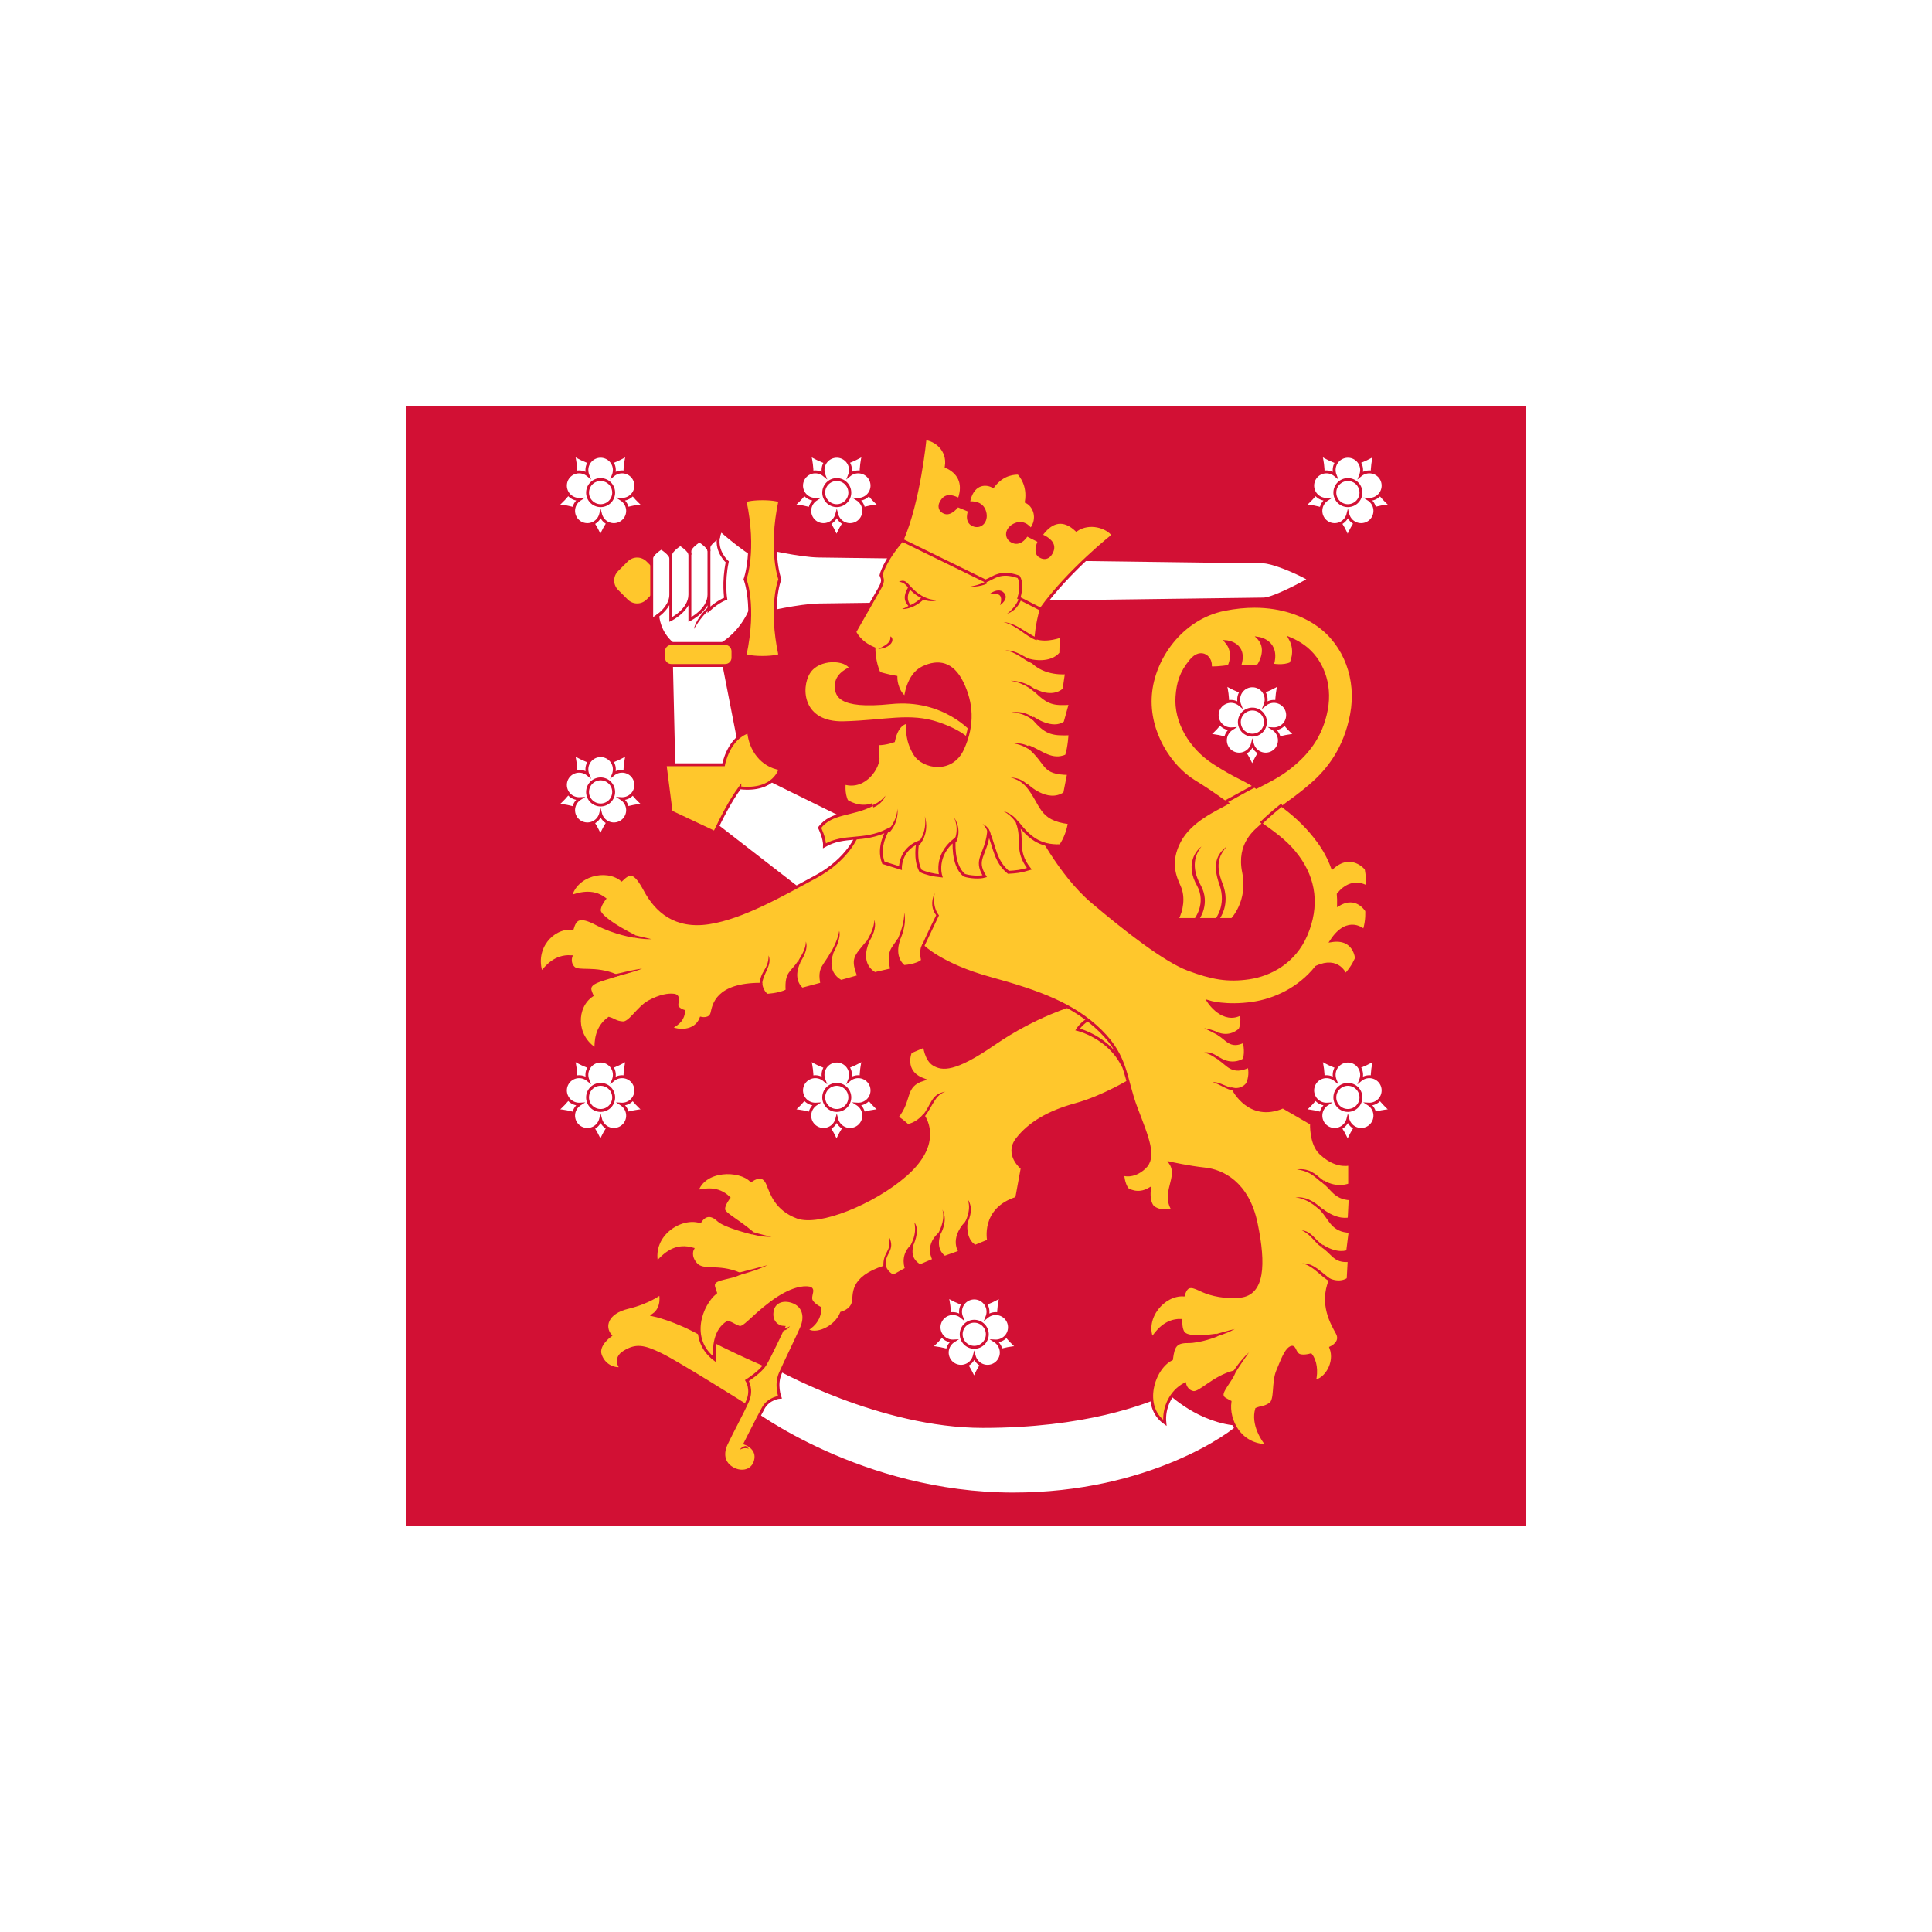
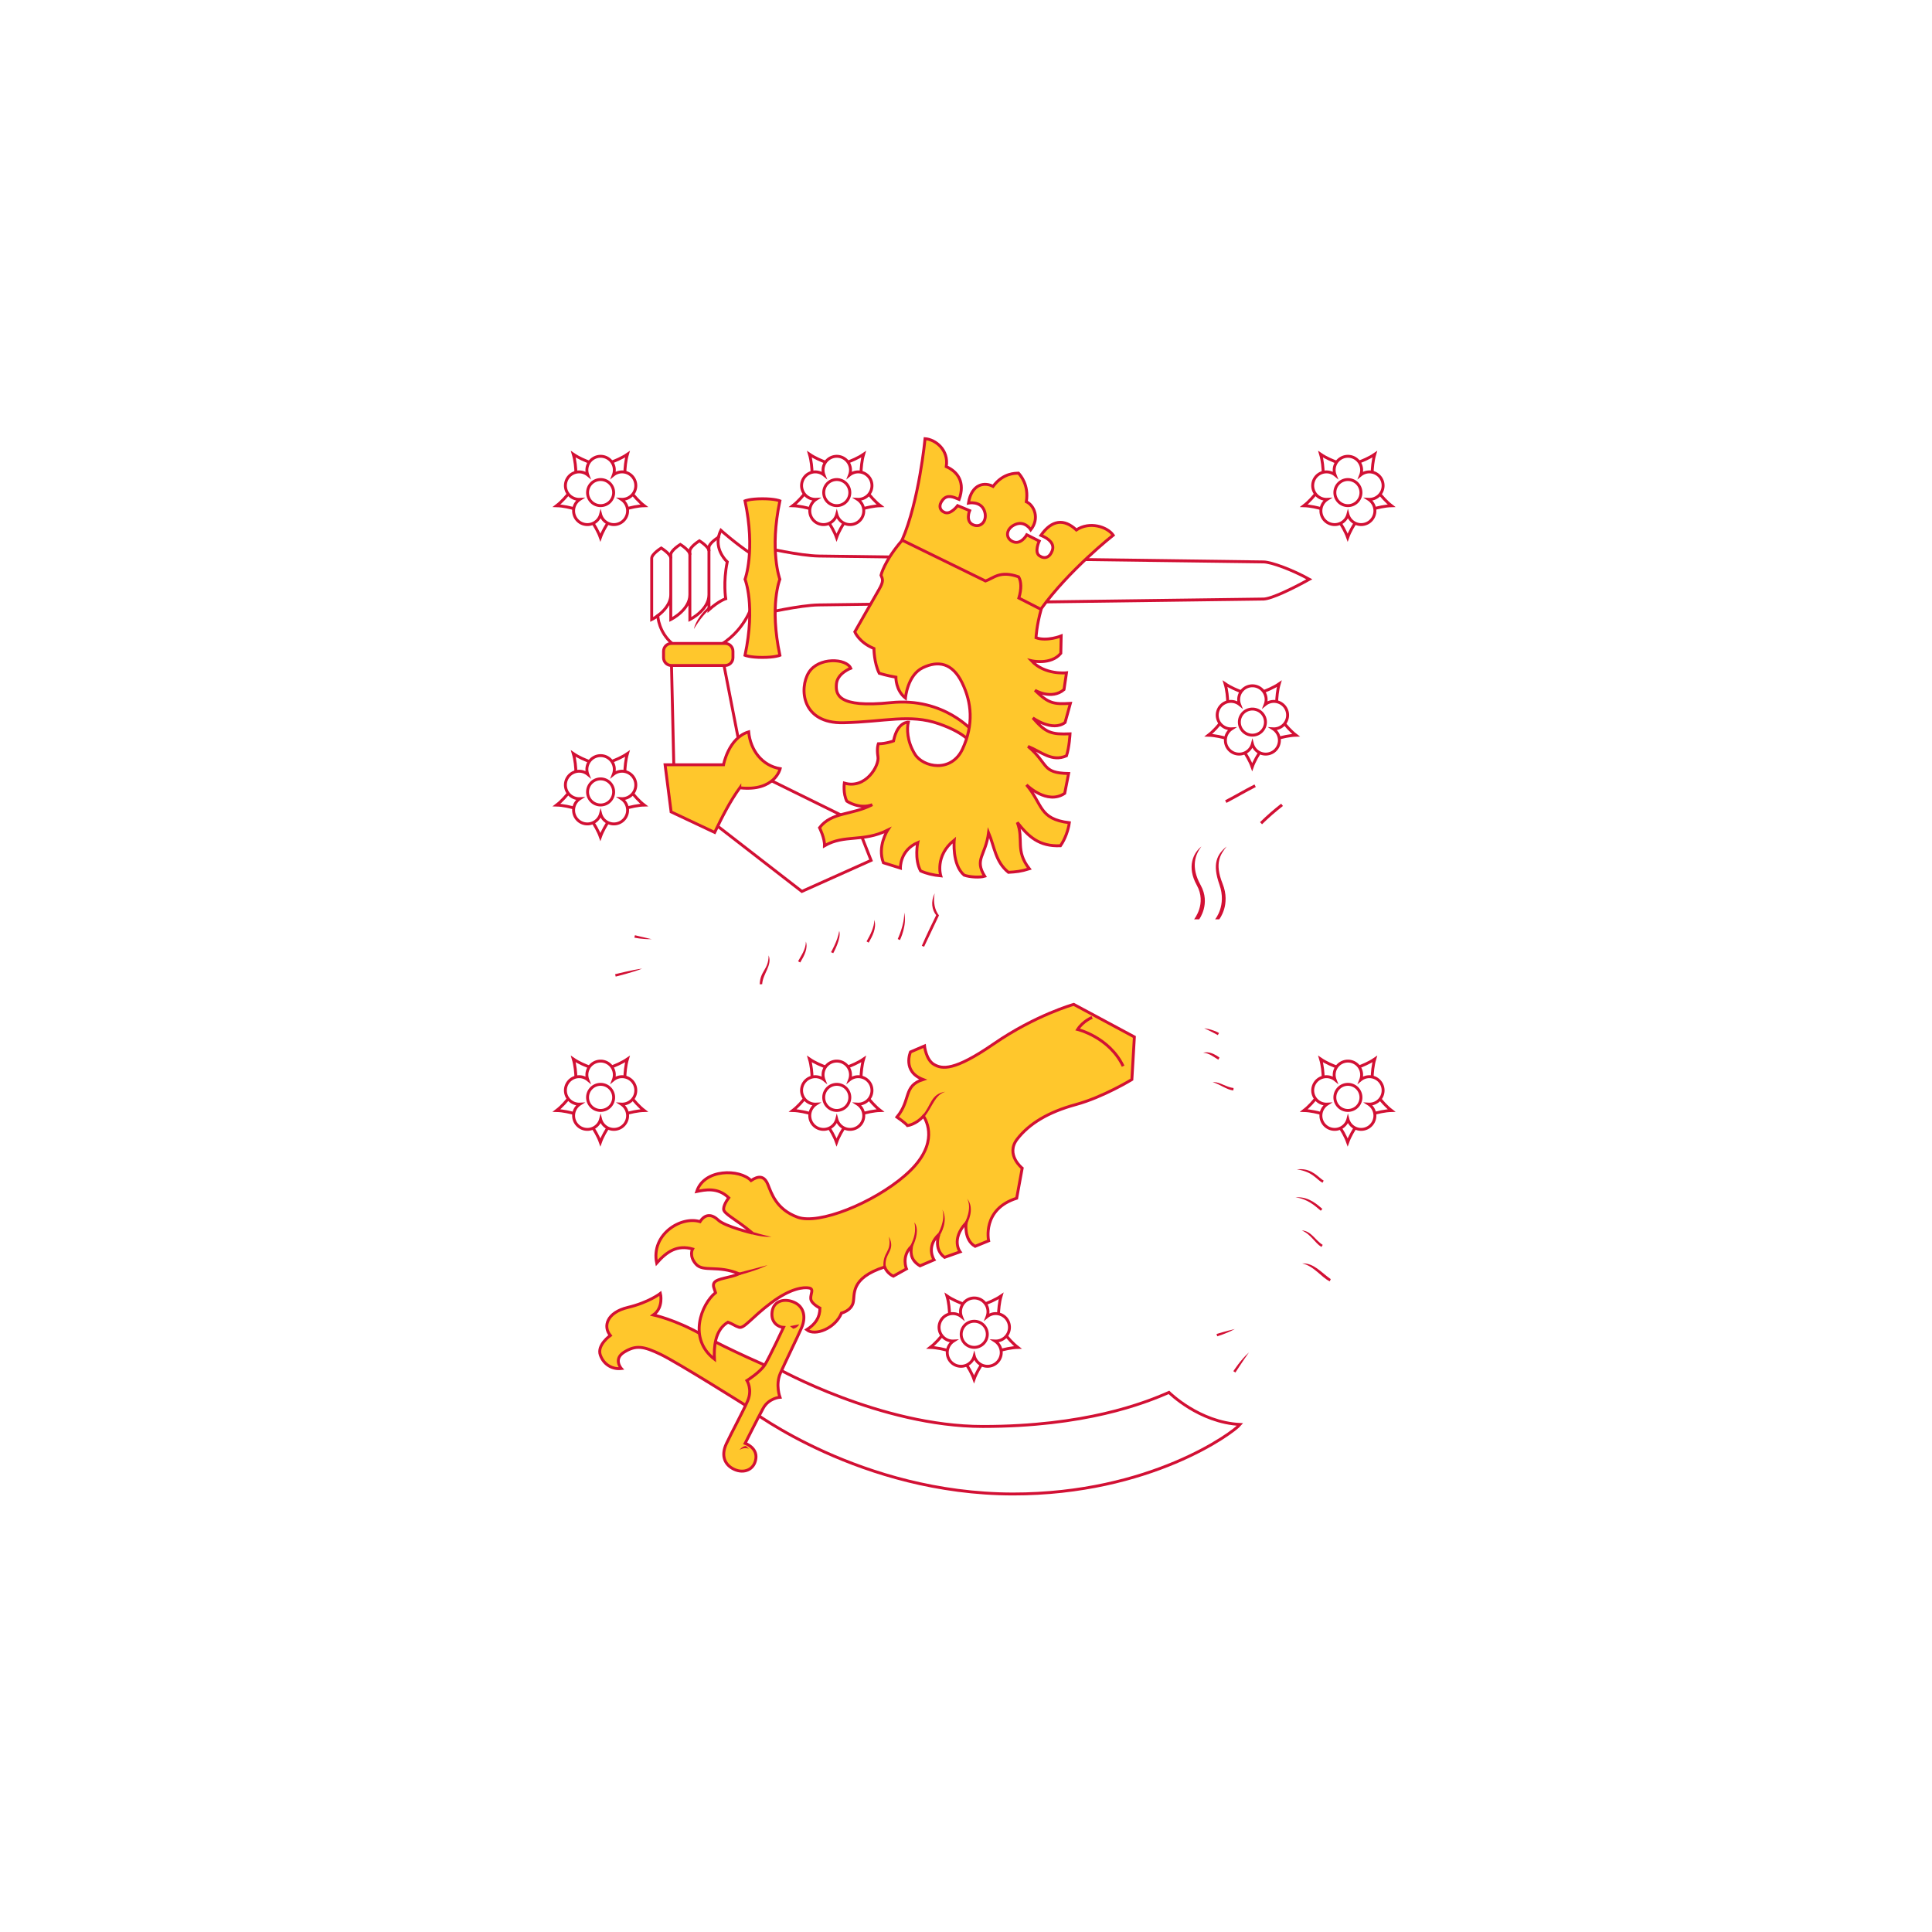
<svg xmlns="http://www.w3.org/2000/svg" xmlns:ns1="http://sodipodi.sourceforge.net/DTD/sodipodi-0.dtd" xmlns:ns2="http://www.inkscape.org/namespaces/inkscape" xmlns:xlink="http://www.w3.org/1999/xlink" height="500" width="500" version="1.1" id="svg120" ns1:docname="svg.svg" ns2:version="1.0.2 (e86c870879, 2021-01-15, custom)">
  <defs id="defs124" />
  <ns1:namedview pagecolor="#ffffff" bordercolor="#666666" borderopacity="1" objecttolerance="10" gridtolerance="10" guidetolerance="10" ns2:pageopacity="0" ns2:pageshadow="2" ns2:window-width="1920" ns2:window-height="1017" id="namedview122" showgrid="false" ns2:zoom="1.7" ns2:cx="261.765" ns2:cy="226.64944" ns2:window-x="-8" ns2:window-y="-4" ns2:window-maximized="1" ns2:current-layer="g118" />
  <path d="m0 0h500v500h-500z" fill="#fff" id="path2" />
  <g transform="matrix(1.017 0 0 1.017 -4.187 -4.187)" id="g118">
-     <path d="m107.5 107.5h285v285h-285z" fill="#d21034" id="path4" />
    <g transform="matrix(2.347,0,0,2.347,120.338,-48.063)" stroke-width="0.259" style="mix-blend-mode:normal;stroke-width:0.314;stroke-miterlimit:4;stroke-dasharray:none;stroke:#d21034;stroke-opacity:1" id="g1038">
      <g stroke="#c8102e" stroke-width="0.259" style="mix-blend-mode:normal;stroke-width:0.314;stroke-miterlimit:4;stroke-dasharray:none;stroke:#d21034;stroke-opacity:1" id="g976">
        <use transform="translate(25.606)" width="100%" height="100%" xlink:href="#g1300" id="use955" x="0" y="0" style="stroke-width:0.314;stroke-miterlimit:4;stroke-dasharray:none;stroke:#d21034;stroke-opacity:1" />
        <g id="g1300" transform="translate(-0.082)" style="stroke-width:0.314;stroke-miterlimit:4;stroke-dasharray:none;stroke:#d21034;stroke-opacity:1">
          <path d="m 12.722,71.481 c 1.187,0.816 2.937,1.235 2.937,1.235 0,0 1.749,-0.419 2.937,-1.235 -0.409,1.381 -0.267,3.175 -0.267,3.175 0,0 0.94,1.534 2.082,2.411 -1.44,0.038 -3.102,0.727 -3.102,0.727 0,0 -1.169,1.368 -1.65,2.725 -0.481,-1.358 -1.65,-2.725 -1.65,-2.725 0,0 -1.662,-0.689 -3.102,-0.727 1.143,-0.877 2.082,-2.411 2.082,-2.411 0,0 0.142,-1.793 -0.267,-3.175 z" fill="#ffffff" fill-rule="evenodd" stop-color="#c8102e" stroke="#c8102e" stroke-width="0.259" style="font-variation-settings:normal;stroke-width:0.314;stroke-miterlimit:4;stroke-dasharray:none;stroke:#d21034;stroke-opacity:1" id="path957" />
          <path transform="scale(0.265)" d="m 59.129,270.59 a 5.616,5.616 0 0 0 -5.562,5.617 5.616,5.616 0 0 0 0.381,2.031 5.616,5.616 0 0 0 -1.814,-0.99 5.616,5.616 0 0 0 -7.076,3.605 5.616,5.616 0 0 0 3.605,7.076 5.616,5.616 0 0 0 2.049,0.266 5.616,5.616 0 0 0 -1.502,1.418 5.616,5.616 0 0 0 1.242,7.846 5.616,5.616 0 0 0 7.846,-1.242 5.616,5.616 0 0 0 0.885,-1.869 5.616,5.616 0 0 0 0.887,1.869 5.616,5.616 0 0 0 7.844,1.242 5.616,5.616 0 0 0 1.242,-7.846 5.616,5.616 0 0 0 -1.502,-1.42 5.616,5.616 0 0 0 2.049,-0.264 5.616,5.616 0 0 0 3.607,-7.076 5.616,5.616 0 0 0 -7.078,-3.605 5.616,5.616 0 0 0 -1.812,0.988 5.616,5.616 0 0 0 0.381,-2.029 5.616,5.616 0 0 0 -5.617,-5.617 5.616,5.616 0 0 0 -0.053,0 z m 0.023,9.516 a 5.337,5.337 0 0 1 0.029,0 5.337,5.337 0 0 1 5.338,5.338 5.337,5.337 0 0 1 -5.338,5.336 5.337,5.337 0 0 1 -5.336,-5.336 5.337,5.337 0 0 1 5.307,-5.338 z" fill="#ffffff" fill-rule="evenodd" stop-color="#c8102e" stroke="#c8102e" stroke-width="0.979" style="font-variation-settings:normal;stroke-width:1.188;stroke-miterlimit:4;stroke-dasharray:none;stroke:#d21034;stroke-opacity:1" id="path959" />
        </g>
        <use transform="translate(81.026)" width="100%" height="100%" xlink:href="#g1300" id="use962" x="0" y="0" style="stroke-width:0.314;stroke-miterlimit:4;stroke-dasharray:none;stroke:#d21034;stroke-opacity:1" />
        <use transform="translate(70.671,24.884)" width="100%" height="100%" xlink:href="#g1300" id="use964" x="0" y="0" style="stroke-width:0.314;stroke-miterlimit:4;stroke-dasharray:none;stroke:#d21034;stroke-opacity:1" />
        <use transform="translate(0,32.455)" width="100%" height="100%" xlink:href="#g1300" id="use966" x="0" y="0" style="stroke-width:0.314;stroke-miterlimit:4;stroke-dasharray:none;stroke:#d21034;stroke-opacity:1" />
        <use transform="translate(0,65.575)" width="100%" height="100%" xlink:href="#g1300" id="use968" x="0" y="0" style="stroke-width:0.314;stroke-miterlimit:4;stroke-dasharray:none;stroke:#d21034;stroke-opacity:1" />
        <use transform="translate(25.606,65.575)" width="100%" height="100%" xlink:href="#g1300" id="use970" x="0" y="0" style="stroke-width:0.314;stroke-miterlimit:4;stroke-dasharray:none;stroke:#d21034;stroke-opacity:1" />
        <use transform="translate(81.026,65.575)" width="100%" height="100%" xlink:href="#g1300" id="use972" x="0" y="0" style="stroke-width:0.314;stroke-miterlimit:4;stroke-dasharray:none;stroke:#d21034;stroke-opacity:1" />
        <use transform="translate(40.513,91.261)" width="100%" height="100%" xlink:href="#g1300" id="use974" x="0" y="0" style="stroke-width:0.314;stroke-miterlimit:4;stroke-dasharray:none;stroke:#d21034;stroke-opacity:1" />
      </g>
      <g stroke="#c8102e" stroke-width="0.259" id="g1036" style="stroke-width:0.314;stroke-miterlimit:4;stroke-dasharray:none;stroke:#d21034;stroke-opacity:1">
        <g stroke="#c8102e" id="g988" style="stroke-width:0.314;stroke-miterlimit:4;stroke-dasharray:none;stroke:#d21034;stroke-opacity:1">
-           <path d="m 17.387,84.04 1.044,-1.044 c 0.627,-0.627 1.635,-0.627 2.262,1e-6 l 1.044,1.044 c 0.627,0.627 0.627,1.635 0,2.262 l -1.044,1.044 c -0.627,0.627 -1.635,0.627 -2.262,10e-7 l -1.044,-1.044 c -0.627,-0.627 -0.627,-1.635 0,-2.262 z" color="#000000" fill="#ffc72c" fill-rule="evenodd" stroke-linecap="round" stroke-width="0.259" style="mix-blend-mode:normal;stroke-width:0.314;stroke-miterlimit:4;stroke-dasharray:none;stroke:#d21034;stroke-opacity:1" id="path978" />
          <g id="g986" style="stroke-width:0.314;stroke-miterlimit:4;stroke-dasharray:none;stroke:#d21034;stroke-opacity:1">
            <path transform="scale(0.265)" d="m 163.452,420.433 -45.975,-22.661 -9.057,-46.437 -1.941,-2.769 c 11.038,-5.832 14.213,-16.531 14.213,-16.531 l -0.289,-21.575 c -6.382,-4.255 -12.322,-9.59 -12.322,-9.59 -0.481,0.982 -0.78,1.927 -0.951,2.834 l -0.045,0.174 c 0.011,-0.063 0.013,-0.124 0.025,-0.188 0,0 -3.906,2.403 -3.906,4.209 v 1.479 c 0,-1.806 -3.904,-4.209 -3.904,-4.209 0,0 -3.904,2.403 -3.904,4.209 v 1.479 c 0,-1.806 -3.904,-4.209 -3.904,-4.209 0,0 -3.904,2.403 -3.904,4.209 v 1.479 c 0,-1.806 -3.904,-4.209 -3.904,-4.209 0,0 -3.906,2.403 -3.906,4.209 v 25.035 c 0,0 1.097,-0.538 2.469,-1.545 0.245,2.501 1.499,8.814 8.031,12.939 l -2.504,2.77 1.308,56.692 52.137,40.393 28.317,-12.699 z" fill="#ffffff" fill-rule="evenodd" stop-color="#c8102e" stroke-width="0.979" style="font-variation-settings:normal;mix-blend-mode:normal;stroke-width:1.188;stroke-miterlimit:4;stroke-dasharray:none;stroke:#d21034;stroke-opacity:1" id="path980" />
            <path transform="scale(0.265)" d="m 103.203,309.379 -3e-5,23.992 c 4.053,-3.642 6.856,-4.514 6.856,-4.514 0,0 -1.109,-6.795 0.632,-15.068 0,0 -4.694,-4.16 -3.582,-10.098 m -11.715,7.166 1.04e-4,26.513 c 0,0 7.809,-3.837 7.809,-10.16 m -15.618,-14.875 -5.63e-4,25.034 c 0,0 7.809,-3.837 7.809,-10.16 m -13.15,8.615 c 2.266,-1.701 5.341,-4.76 5.341,-8.615" fill="none" stop-color="#c8102e" stroke-linecap="square" stroke-width="0.979" style="font-variation-settings:normal;mix-blend-mode:normal;stroke-width:1.188;stroke-miterlimit:4;stroke-dasharray:none;stroke:#d21034;stroke-opacity:1" id="path982" />
            <path d="m 33.33,88.746 c 0,0 3.876,-0.896 5.937,-0.924 l 48.215,-0.64 c 0.832,-0.011 3.136,-1.118 4.966,-2.141 -1.83,-1.023 -4.134,-1.871 -4.966,-1.882 L 39.267,82.52 c -2.06,-0.027 -5.937,-0.924 -5.937,-0.924 z" fill="#ffffff" fill-rule="evenodd" stop-color="#c8102e" stroke-width="0.259" style="font-variation-settings:normal;stroke-width:0.314;stroke-miterlimit:4;stroke-dasharray:none;stroke:#d21034;stroke-opacity:1" id="path984" />
          </g>
        </g>
        <g fill="#ffc72c" fill-rule="evenodd" stroke="#c8102e" stroke-width="0.259" id="g996" style="stroke-width:0.314;stroke-miterlimit:4;stroke-dasharray:none;stroke:#d21034;stroke-opacity:1">
          <path d="m 31.259,76.537 c 0,0 0.538,-0.226 1.891,-0.226 1.353,0 1.891,0.226 1.891,0.226 -1.152,5.427 -0.004,8.504 -0.004,8.504 0,0 -1.148,2.818 0.004,8.245 0,0 -0.538,0.226 -1.891,0.226 -1.353,0 -1.891,-0.226 -1.891,-0.226 1.152,-5.427 0.004,-8.245 0.004,-8.245 0,0 1.148,-3.077 -0.004,-8.504 z" stop-color="#c8102e" style="font-variation-settings:normal;mix-blend-mode:normal;stroke-width:0.314;stroke-miterlimit:4;stroke-dasharray:none;stroke:#d21034;stroke-opacity:1" id="path990" />
          <path d="m 23.274,91.998 h 5.83 c 0.47,0 0.848,0.378 0.848,0.848 v 0.692 c 0,0.47 -0.378,0.848 -0.848,0.848 h -5.83 c -0.47,0 -0.848,-0.378 -0.848,-0.848 v -0.692 c 0,-0.47 0.378,-0.848 0.848,-0.848 z" color="#000000" stroke-linecap="round" style="mix-blend-mode:normal;stroke-width:0.314;stroke-miterlimit:4;stroke-dasharray:none;stroke:#d21034;stroke-opacity:1" id="path992" />
          <path d="m 30.695,107.651 c 3.802,0.422 4.378,-2.074 4.378,-2.074 -1.975,-0.325 -3.228,-2.013 -3.418,-3.994 -2.189,0.653 -2.726,3.571 -2.726,3.571 h -6.336 l 0.653,5.107 4.723,2.227 c 0.787,-1.638 1.672,-3.392 2.726,-4.839 z" stop-color="#c8102e" style="font-variation-settings:normal;mix-blend-mode:normal;stroke-width:0.314;stroke-miterlimit:4;stroke-dasharray:none;stroke:#d21034;stroke-opacity:1" id="path994" />
        </g>
        <path d="m 27.389,88.307 -0.166,-0.205 c -1.34,1.251 -1.507,2.333 -1.507,2.333 0,0 0.702,-1.235 1.673,-2.128 z" color="#000000" color-rendering="auto" dominant-baseline="auto" fill="#c8102e" fill-rule="evenodd" image-rendering="auto" shape-rendering="auto" solid-color="#000000" stop-color="#c8102e" stroke="none" style="font-variant-ligatures:normal;font-variant-position:normal;font-variant-caps:normal;font-variant-numeric:normal;font-variant-alternates:normal;font-variant-east-asian:normal;font-feature-settings:normal;font-variation-settings:normal;text-indent:0;text-decoration:none;text-decoration-line:none;text-decoration-style:solid;text-decoration-color:#000000;text-transform:none;text-orientation:mixed;white-space:normal;shape-padding:0;shape-margin:0;inline-size:0;isolation:auto;mix-blend-mode:normal;stroke-width:0.314;stroke-miterlimit:4;stroke-dasharray:none;stroke:none;stroke-opacity:1;fill:#d21034;fill-opacity:1" id="path998" />
        <g fill-rule="evenodd" id="g1010" style="stroke-width:0.314;stroke-miterlimit:4;stroke-dasharray:none;stroke:#d21034;stroke-opacity:1">
          <g stroke="#c8102e" stroke-width="0.259" id="g1006" style="stroke-width:0.314;stroke-miterlimit:4;stroke-dasharray:none;stroke:#d21034;stroke-opacity:1">
            <path d="m 31.534,174.743 c 0,0 -7.494,-4.725 -9.395,-5.648 -1.901,-0.923 -2.715,-1.032 -3.964,-0.272 -1.249,0.76 -0.326,1.792 -0.326,1.792 -0.923,0.109 -1.901,-0.38 -2.281,-1.466 -0.38,-1.086 1.086,-2.118 1.086,-2.118 -0.815,-0.978 -0.38,-2.498 1.901,-3.041 2.281,-0.543 3.53,-1.521 3.53,-1.521 0,0 0.38,1.521 -0.76,2.335 0,0 2.335,0.489 5.214,2.118 2.878,1.629 7.712,3.693 7.712,3.693 z" fill="#ffc72c" stop-color="#c8102e" style="font-variation-settings:normal;stroke-width:0.314;stroke-miterlimit:4;stroke-dasharray:none;stroke:#d21034;stroke-opacity:1" id="path1000" />
            <path d="m 34.757,170.597 c 0,0 11.208,6.3 22.274,6.3 11.065,0 17.479,-2.498 20.195,-3.693 0,0 3.258,3.258 7.712,3.476 -0.739,0.892 -9.747,7.551 -24.632,7.539 -16.484,-0.013 -28.372,-9.06 -28.372,-9.06 z" fill="#ffffff" stop-color="#c8102e" style="font-variation-settings:normal;stroke-width:0.314;stroke-miterlimit:4;stroke-dasharray:none;stroke:#d21034;stroke-opacity:1" id="path1002" />
            <path d="m 33.214,174.949 c -0.615,1.139 -1.941,3.776 -1.941,3.776 0,0 1.329,0.448 1.162,1.662 -0.167,1.215 -1.297,1.638 -2.337,1.164 -1.04,-0.474 -1.476,-1.48 -0.858,-2.791 0.618,-1.31 1.747,-3.369 2.298,-4.622 0.551,-1.252 -0.07,-2.22 -0.07,-2.22 0,0 1.443,-0.905 1.949,-1.718 0.502,-0.807 2.018,-4.045 2.018,-4.045 -0.515,-0.019 -1.406,-0.486 -1.239,-1.701 0.167,-1.215 1.373,-1.485 2.413,-1.01 1.04,0.474 1.284,1.596 0.781,2.752 -0.503,1.157 -1.747,3.677 -2.298,4.929 -0.551,1.252 -0.045,2.604 -0.045,2.604 0,0 -1.218,0.08 -1.834,1.219 z" fill="#ffc72c" stop-color="#c8102e" style="font-variation-settings:normal;stroke-width:0.314;stroke-miterlimit:4;stroke-dasharray:none;stroke:#d21034;stroke-opacity:1" id="path1004" />
          </g>
-           <path transform="scale(0.265)" d="m 136.352,626.48 c 0,0 -1.733,1.392 -3.814,0.719 l 1.326,1.078 c 1.627,-0.287 2.488,-1.797 2.488,-1.797 z m -18.055,49.031 c -1.642,0.18 -2.6,1.629 -2.6,1.629 0,0 1.819,-1.274 3.852,-0.465 z" color="#000000" color-rendering="auto" dominant-baseline="auto" fill="#c8102e" image-rendering="auto" shape-rendering="auto" solid-color="#000000" stop-color="#c8102e" stroke="none" style="font-variant-ligatures:normal;font-variant-position:normal;font-variant-caps:normal;font-variant-numeric:normal;font-variant-alternates:normal;font-variant-east-asian:normal;font-feature-settings:normal;font-variation-settings:normal;text-indent:0;text-decoration:none;text-decoration-line:none;text-decoration-style:solid;text-decoration-color:#000000;text-transform:none;text-orientation:mixed;white-space:normal;shape-padding:0;shape-margin:0;inline-size:0;isolation:auto;mix-blend-mode:normal;stroke-width:1.188;stroke-miterlimit:4;stroke-dasharray:none;stroke:none;stroke-opacity:1;fill:#d21034;fill-opacity:1" id="path1008" />
+           <path transform="scale(0.265)" d="m 136.352,626.48 l 1.326,1.078 c 1.627,-0.287 2.488,-1.797 2.488,-1.797 z m -18.055,49.031 c -1.642,0.18 -2.6,1.629 -2.6,1.629 0,0 1.819,-1.274 3.852,-0.465 z" color="#000000" color-rendering="auto" dominant-baseline="auto" fill="#c8102e" image-rendering="auto" shape-rendering="auto" solid-color="#000000" stop-color="#c8102e" stroke="none" style="font-variant-ligatures:normal;font-variant-position:normal;font-variant-caps:normal;font-variant-numeric:normal;font-variant-alternates:normal;font-variant-east-asian:normal;font-feature-settings:normal;font-variation-settings:normal;text-indent:0;text-decoration:none;text-decoration-line:none;text-decoration-style:solid;text-decoration-color:#000000;text-transform:none;text-orientation:mixed;white-space:normal;shape-padding:0;shape-margin:0;inline-size:0;isolation:auto;mix-blend-mode:normal;stroke-width:1.188;stroke-miterlimit:4;stroke-dasharray:none;stroke:none;stroke-opacity:1;fill:#d21034;fill-opacity:1" id="path1008" />
        </g>
        <g style="mix-blend-mode:normal;stroke-width:0.314;stroke-miterlimit:4;stroke-dasharray:none;stroke:#d21034;stroke-opacity:1" id="g1018">
          <path transform="rotate(43.113,70.985,97.714)" d="m 90.17,150.937 c -0.484,4.563 -3.156,10.324 -5.427,11.277 -2.271,0.954 -3.817,0.037 -4.767,-0.396 -0.95,-0.432 -1.4,-1e-4 -1.62,0.939 -1.754,-0.094 -4.612,2.522 -3.488,4.894 0.496,-0.694 1.296,-1.918 3,-1.877 0,0 0.072,0.88 0.428,1.27 0.356,0.39 1.749,-0.12 4.068,-0.234 0,0 -2.672,1.516 -3.684,1.509 -0.998,-0.008 -1.496,0.508 -1.315,1.469 -1.965,0.95 -2.944,4.676 -0.363,6.494 -0.053,-1.719 0.282,-2.988 1.795,-3.775 0,0 0.213,0.842 1.398,0.948 1.185,0.106 1.775,-1.562 4.133,-2.437 -0.441,1.03 -1.395,1.961 -1.323,2.538 0.045,0.366 0.483,0.498 0.846,0.704 -0.274,1.973 1.208,5.705 4.847,5.35 -0.888,-0.857 -2.141,-2.288 -1.677,-3.929 0.538,-0.233 0.8,-0.205 1.254,-0.42 0.525,-0.248 0.267,-1.689 0.734,-4.323 0.467,-2.633 1.41,-3.666 1.902,-3.978 0.491,-0.313 0.531,0.375 0.937,0.733 0.405,0.358 1.411,0.054 1.411,0.054 0.689,0.742 0.835,1.592 0.557,2.696 1.153,-0.082 2.162,-2.23 1.52,-3.896 0,0 0.586,-0.89 0.157,-1.681 -0.429,-0.791 -2.102,-1.665 -0.164,-5.165 0.738,0.335 1.377,0.077 1.377,0.077 l 0.494,-1.551 c 0,0 -1.345,-0.578 -1.271,-2.154 0.267,0.351 0.767,1.216 2.121,0.915 l 0.665,-1.515 c 0,0 -1.639,-0.4 -1.496,-2.393 0,0 0.601,1.595 2.143,1.415 l 0.821,-1.587 c 0,0 -1.644,-0.246 -1.677,-2.745 0,0 1.064,1.534 2.458,1.195 l 0.662,-1.438 c 0,0 -2.893,-1.978 -0.935,-5.448 l -1.791,-2.787 c 0,0 -2.35,0.192 -2.549,-1.928 -0.199,-2.12 0.454,-4.442 2.077,-7.078 1.624,-2.636 2.584,-6.139 2.584,-6.139 l -2.957,-3.555 -7.21,1.914 c 0,0 -2.23,3.647 -3.411,9.07 -1.112,5.103 -2.215,5.809 -3.196,6.042 -0.981,0.233 -2.127,-0.762 -2.127,-0.762 l -0.665,1.515 c 0,0 0.774,2.177 3.032,1.253 -1.111,1.998 0.575,2.476 0.722,4.903 0,0 1.043,-0.158 1.464,-0.105 0,0 0.6,-0.71 0.563,-1.941 1.11,0.295 3.422,1.5 2.938,6.063 z" color="#000000" color-rendering="auto" dominant-baseline="auto" fill="#ffc72c" fill-rule="evenodd" image-rendering="auto" shape-rendering="auto" solid-color="#000000" stop-color="#c8102e" stroke="#c8102e" stroke-width="0.259" style="font-variant-ligatures:normal;font-variant-position:normal;font-variant-caps:normal;font-variant-numeric:normal;font-variant-alternates:normal;font-variant-east-asian:normal;font-feature-settings:normal;font-variation-settings:normal;text-indent:0;text-decoration:none;text-decoration-line:none;text-decoration-style:solid;text-decoration-color:#000000;text-transform:none;text-orientation:mixed;white-space:normal;shape-padding:0;shape-margin:0;inline-size:0;isolation:auto;mix-blend-mode:normal;stroke-width:0.314;stroke-miterlimit:4;stroke-dasharray:none;stroke:#d21034;stroke-opacity:1" id="path1012" />
          <path d="m 50.51,143.164 0.209,0.162 c 0.956,-1.243 1.103,-2.347 2.267,-2.725 -1.587,0.23 -1.531,1.484 -2.476,2.562 z m 4.605,11.582 0.23,0.131 c 0,0 0.899,-1.555 0.003,-2.681 0.564,1.102 -0.233,2.55 -0.233,2.55 z m -2.93,1.244 0.225,0.141 c 0,0 0.946,-1.483 0.25,-2.744 0.38,1.197 -0.475,2.604 -0.475,2.604 z m -2.99,1.309 0.23,0.131 c 0.392,-0.813 0.72,-1.956 0.201,-2.66 0.201,0.96 -0.023,1.718 -0.432,2.529 z m -17.086,-1.492 -0.08,0.252 c 0,0 1.028,0.326 2.096,0.272 -1.006,-0.207 -2.016,-0.524 -2.016,-0.524 z m 14.156,3.828 0.256,-0.062 c -0.203,-1.473 1.129,-1.699 0.34,-3.267 0.329,1.775 -0.689,1.547 -0.596,3.329 z m -15.67,0.584 0.064,0.256 c 0,0 1.887,-0.483 3.044,-1.072 -1.223,0.332 -3.108,0.816 -3.108,0.816 z" color="#000000" color-rendering="auto" dominant-baseline="auto" fill="#c8102e" fill-rule="evenodd" image-rendering="auto" shape-rendering="auto" solid-color="#000000" stop-color="#c8102e" stroke="none" style="font-variant-ligatures:normal;font-variant-position:normal;font-variant-caps:normal;font-variant-numeric:normal;font-variant-alternates:normal;font-variant-east-asian:normal;font-feature-settings:normal;font-variation-settings:normal;text-indent:0;text-decoration:none;text-decoration-line:none;text-decoration-style:solid;text-decoration-color:#000000;text-transform:none;text-orientation:mixed;white-space:normal;shape-padding:0;shape-margin:0;inline-size:0;isolation:auto;mix-blend-mode:normal;stroke-width:0.314;stroke-miterlimit:4;stroke-dasharray:none;stroke:none;stroke-opacity:1;fill:#d21034;fill-opacity:1" id="path1014" />
          <path d="m 68.898,132.546 c 0,0 -0.978,0.38 -1.575,1.303 0,0 3.435,0.831 4.933,3.984" fill="none" stop-color="#c8102e" stroke="#c8102e" stroke-width="0.259" style="font-variation-settings:normal;mix-blend-mode:normal;stroke-width:0.314;stroke-miterlimit:4;stroke-dasharray:none;stroke:#d21034;stroke-opacity:1" id="path1016" />
        </g>
-         <path transform="scale(0.265)" d="m 326.42,331.961 c -3.818,-10e-4 -7.926,0.389 -12.318,1.271 -17.569,3.528 -29.123,19.94 -30.275,34.953 -1.191,15.52 8.257,29.475 17.75,35.33 9.493,5.855 10.544,7.247 13.582,9.012 -4.295,2.485 -14.938,6.948 -19.453,15.568 -4.516,8.621 -1.847,14.573 0,18.678 1.847,4.105 1.002,9.633 -1.025,13.342 h 22.578 c 0,0 7.184,-7.388 4.721,-19.293 -2.463,-11.905 5.095,-17.133 7.627,-19.445 6.565,4.621 10.768,7.954 14.516,13.033 6.84,9.271 8.42,20.158 3.404,31.926 -4.86,11.401 -14.895,16.405 -23.291,17.643 -8.718,1.285 -15.238,0.124 -24.859,-3.463 -9.621,-3.586 -25.838,-16.226 -39.385,-27.721 -13.547,-11.494 -23.398,-31.609 -23.398,-31.609 l -61.576,-0.822 -11.203,5.182 c 0,0 -3.471,9.88 -17.111,17.195 -13.64,7.315 -29.643,16.566 -43.479,18.713 -13.836,2.147 -21.6,-4.895 -26.115,-13.311 -4.362,-8.129 -6.31,-7.498 -9.646,-4.311 -6.415,-5.183 -18.817,-1.987 -20.936,6.979 3.057,-1.026 8.828,-3.08 13.957,0.82 0,0 -2.341,2.934 -2.113,4.916 0.227,1.982 5.396,5.963 14.428,10.479 0,0 -8.063,-1.194 -15.492,-5.115 -7.176,-3.788 -8.805,-2.077 -9.998,1.814 -8.216,-0.716 -16.105,8.246 -12.648,18.303 1.963,-2.559 5.604,-7.075 12.037,-6.705 0,0 -0.92,2.715 1.197,4.643 2.117,1.928 8.664,-0.412 17.035,3.01 -5.444,1.739 -8.984,2.483 -10.133,4.355 -0.728,1.187 -0.068,2.353 0.52,3.818 -6.844,4.602 -7.353,16.532 1.652,22.188 -0.08,-3.224 0.063,-9.025 5.301,-12.777 2.138,0.581 2.829,1.673 5.734,1.844 2.906,0.171 6.224,-6.18 10.701,-8.639 4.477,-2.459 8.042,-2.956 10.219,-2.666 2.177,0.29 1.16,2.468 1.16,4.064 0,1.597 2.758,2.467 2.758,2.467 -0.145,2.859 -1.741,4.997 -5.369,6.676 2.612,1.682 10.207,2.221 12.48,-3.773 0,0 3.774,0.872 4.5,-2.176 0.726,-3.048 1.742,-11.756 20.029,-11.756 0,0 0.241,2.756 2.418,4.498 0,0 4.935,-0.145 8.273,-1.887 -0.435,-7.557 1.822,-6.977 4.934,-11.756 0,0 -3.773,6.676 1.162,11.176 l 8.127,-2.178 c -1.33,-6.699 1.08,-6.905 4.209,-12.771 0,0 -3.483,7.837 3.629,11.756 l 7.258,-2.031 c -2.651,-7.24 -1.73,-7.652 3.627,-14.078 -1.161,2.758 -3.046,9.288 2.904,12.916 l 6.967,-1.596 c -1.715,-7.899 0.552,-8.381 2.902,-12.338 10e-6,0 -2.903,6.822 2.031,11.031 0,0 5.516,-0.29 7.693,-2.467 0,0 -0.956,-3.562 0.145,-5.807 0,0 7.473,7.625 27.514,13.131 20.04,5.506 34.232,10.719 45.178,21.521 10.946,10.803 9.906,19.42 14.537,31.58 4.708,12.363 8.1,20.04 3.338,24.383 -4.763,4.342 -8.854,2.613 -8.854,2.613 0,0 0.21,3.955 1.955,6.213 0.205,0.103 4.105,2.77 9.031,-0.104 0,0 -0.821,4.721 1.334,7.287 2.42,1.958 5.256,1.837 8.209,1.129 -4.405,-7.038 2.853,-13.235 -0.922,-18.986 0,0 7.292,1.653 14.113,2.379 6.821,0.726 17.427,5.454 20.916,22.285 3.489,16.831 2.873,28.735 -6.568,29.762 -5.943,0.646 -11.786,-0.645 -15.377,-2.279 -3.591,-1.634 -6.391,-3.368 -7.807,1.75 -8.236,-0.439 -16.412,9.42 -12.873,17.926 1.876,-2.624 5.348,-7.669 11.789,-7.516 0,0 -0.176,3.748 1.17,5.221 1.346,1.474 5.224,1.97 13.578,0.801 0,0 -6.637,2.709 -11.85,2.67 -5.143,-0.039 -6.032,1.959 -6.707,7.145 -7.425,3.59 -12.487,19.227 -2.729,26.098 -0.65,-6.077 2.425,-12.846 8.141,-15.82 0,0 0.599,2.803 3.404,3.375 2.805,0.573 8.32,-6.285 16.904,-8.441 -1.665,3.895 -5.273,7.412 -5.002,9.592 0.172,1.382 1.825,1.882 3.199,2.66 -1.037,7.457 3.959,17.913 15.346,17.943 -2.075,-2.469 -6.2,-8.731 -4.449,-14.932 2.032,-0.881 3.254,-0.46 5.631,-2.141 2.377,-1.68 1.006,-8.713 2.969,-13.428 1.963,-4.715 3.258,-8.259 5.115,-9.441 1.857,-1.182 1.577,1.257 3.109,2.611 1.532,1.355 5.332,0.203 5.332,0.203 1.894,2.344 2.556,6.579 1.506,10.752 4.359,-0.31 9.154,-7.38 6.727,-13.678 0,0 4.729,-2.096 2.615,-5.996 -2.114,-3.9 -6.892,-11.777 -2.873,-21.627 4.662,1.763 7.33,-0.494 7.33,-0.494 l 0.41,-7.594 c -6.186,0.55 -6.454,-3.007 -11.084,-5.953 6.363,4.105 10.469,2.258 10.469,2.258 l 1.025,-8.209 c -7.422,-0.226 -8.183,-5.296 -11.699,-8.826 6.568,5.131 11.289,3.693 11.289,3.693 l 0.41,-8.209 c -6.385,-0.319 -7.406,-4.524 -11.084,-6.979 5.952,3.489 10.879,1.23 10.879,1.23 v -8.416 c -3.695,0.616 -7.799,-0.616 -11.904,-4.516 -4.105,-3.9 -3.695,-12.109 -3.695,-12.109 l -11.699,-6.773 c -13.752,5.952 -20.252,-7.252 -20.252,-7.252 3.9,0.616 5.748,-2.258 5.748,-2.258 1.083,-2.395 1.179,-5.079 0.615,-7.184 -7.02,3.308 -8.566,-0.827 -12.316,-3.08 5.747,3.695 10.348,0.41 10.348,0.41 1.122,-3.504 -0.084,-7.594 -0.084,-7.594 -5.599,2.948 -7.067,-1.172 -10.469,-2.873 5.337,1.847 8.826,-1.848 8.826,-1.848 1.232,-2.463 0.615,-6.568 0.615,-6.568 -7.389,4.31 -13.33,-4.764 -13.33,-4.764 0,0 6.993,2.187 18.012,0.562 8.756,-1.291 18.859,-5.79 25.99,-14.766 9.137,-4.215 11.824,3.264 11.824,3.264 3.131,-3.209 4.553,-6.92 4.553,-6.92 0,0 -0.641,-8.642 -10.199,-7.166 6.835,-10.355 13.342,-4.059 13.342,-4.059 1.395,-4.261 1.035,-8.217 1.035,-8.217 0,0 -4.085,-6.961 -11.496,-2.469 0.034,-1.425 -0.017,-2.841 -0.127,-4.246 5.747,-7.176 11.779,-2.877 11.779,-2.877 0.411,-4.516 -0.41,-7.594 -0.41,-7.594 0,0 -5.921,-7.353 -13.736,-0.426 -1.379,-3.782 -3.293,-7.389 -5.75,-10.719 -4.016,-5.443 -8.401,-9.842 -14.357,-14.332 1.793,-1.46 5.786,-3.929 11.887,-9.273 6.594,-5.777 13.406,-14.462 16.031,-28.385 2.712,-14.384 -2.626,-28.502 -13.465,-36.363 -5.966,-4.327 -14.796,-7.854 -26.25,-7.857 z m 1.785,13.129 c 0,0 8.418,1.306 5.516,10.885 0,0 4.499,0.871 7.547,-0.58 0,0 2.687,-4.825 -0.213,-10.133 1.987,0.843 3.816,1.866 5.451,3.053 7.314,5.305 11.327,15.211 9.309,25.918 -2.106,11.168 -8.005,18.386 -15.834,24.346 -3.84,2.923 -8.488,5.266 -12.789,7.443 -4.654,-3.374 -7.952,-3.892 -17.447,-10.062 -9.495,-6.17 -15.836,-16.789 -15.039,-27.174 0.411,-5.351 1.523,-9.581 5.715,-14.645 4.192,-5.064 8.718,-1.16 7.852,2.996 4.049,0.127 7.678,-0.609 7.678,-0.609 0,0 2.937,-5.361 -1.072,-10.072 0,0 8.538,0.667 5.49,9.811 0,0 4.21,1.16 7.693,-0.146 0,0 4.354,-6.24 0.145,-11.029 z" color="#000000" color-rendering="auto" dominant-baseline="auto" fill="#ffc72c" fill-rule="evenodd" image-rendering="auto" shape-rendering="auto" solid-color="#000000" stop-color="#c8102e" stroke="#c8102e" stroke-width="0.979" style="font-variant-ligatures:normal;font-variant-position:normal;font-variant-caps:normal;font-variant-numeric:normal;font-variant-alternates:normal;font-variant-east-asian:normal;font-feature-settings:normal;font-variation-settings:normal;text-indent:0;text-decoration:none;text-decoration-line:none;text-decoration-style:solid;text-decoration-color:#000000;text-transform:none;text-orientation:mixed;white-space:normal;shape-padding:0;shape-margin:0;inline-size:0;isolation:auto;mix-blend-mode:normal;stroke-width:1.188;stroke-miterlimit:4;stroke-dasharray:none;stroke:#d21034;stroke-opacity:1" id="path1020" />
        <path transform="scale(0.265)" d="m 302.803,446.084 c 4.166,7.499 -1.113,13.959 -1.113,13.959 h 2.089 c 0,0 4.804,-6.435 0.602,-13.998 -4.202,-7.564 -2.116,-12.667 0.313,-15.805 -3.377,2.668 -6.057,8.345 -1.891,15.844 z M 315,430.24 c -3.996,3.288 -5.948,7.075 -2.928,15.625 3.02,8.55 -1.783,14.178 -1.783,14.178 h 1.7 c 0,0 4.812,-5.978 1.37,-14.59 -3.442,-8.612 -0.786,-12.079 1.64,-15.213 z m -119.449,19.154 c -1.683,3.466 -1.116,6.823 0.623,8.961 -3.859,7.753 -5.877,12.521 -5.877,12.521 l 0.924,0.383 c 0,0 2.177,-4.603 6.1,-12.822 -1.666,-2.038 -2.469,-5.362 -1.77,-9.043 z m -12.484,7.836 c 0.261,4.774 -2.623,10.863 -2.623,10.863 l 0.9,0.436 c 0,0 3.048,-6.168 1.723,-11.299 z m -12.189,3.053 c -0.042,3.064 -1.737,6.275 -3.189,8.791 l 0.863,0.502 c 1.464,-2.537 3.343,-5.919 2.326,-9.293 z m -14.369,4.498 c -0.602,3.989 -3.363,8.701 -3.363,8.701 l 0.916,0.398 c 0,0 3.423,-6.072 2.447,-9.1 z m -83.59,1.762 -0.244,0.967 c 0,0 2.808,0.712 7.102,0.656 -4.125,-0.927 -6.857,-1.623 -6.857,-1.623 z m 69.943,2.592 c -0.015,3.272 -1.956,5.727 -3.195,8.09 l 0.885,0.465 c 1.653,-2.764 3.234,-5.749 2.311,-8.555 z m -15.236,5.658 c -0.058,5.961 -3.47,6.225 -3.646,11.836 l 1.004,-0.059 c 0.241,-4.309 4.193,-7.607 2.643,-11.777 z m -51.77,5.418 c -3.456,0.385 -11.051,2.277 -11.051,2.277 l 0.244,0.975 c 0,0 7.586,-1.895 10.807,-3.252 z M 305.854,504.596 c 0,0 2.847,1.324 5.551,2.82 l 0.488,-0.871 c -2.836,-1.569 -6.039,-1.949 -6.039,-1.949 z m 1.26,9.857 c -0.567,-0.038 -1.134,0.008 -1.695,0.156 2.611,0.221 4.358,1.803 6.186,2.861 l 0.496,-0.863 c -1.576,-1.167 -3.284,-2.041 -4.986,-2.154 z m 2.73,12.186 c -0.17,-0.003 -0.339,0.002 -0.51,0.018 3.088,0.948 5.744,3.128 8.428,3.4 l 0.088,-0.996 c -2.949,-0.34 -5.458,-2.377 -8.006,-2.422 z m 34.996,35.631 c -0.355,0.013 -0.724,0.044 -1.105,0.094 6.461,0.908 7.815,3.937 10.492,5.467 l 0.496,-0.871 c -2.134,-1.219 -4.554,-4.89 -9.883,-4.689 z m -0.729,11.498 c -0.313,0.006 -0.632,0.025 -0.957,0.06 4.771,0.44 8.189,3.567 10.379,5.443 l 0.65,-0.76 c -2.025,-1.736 -5.378,-4.827 -10.072,-4.744 z m 1.656,13.559 c 3.769,1.594 5.274,5.075 8.039,6.768 l 0.518,-0.855 c -3.072,-1.888 -4.697,-5.719 -8.557,-5.912 z m 0.145,13.496 c 4.843,1.046 7.892,5.729 11.291,7.342 l 0.412,-0.908 c -4.007,-2.811 -6.961,-6.661 -11.703,-6.434 z m -27.576,26.852 c -3.493,0.829 -7.455,2.008 -7.455,2.008 l 0.281,0.961 c 0,0 3.99,-1.186 7.174,-2.969 z m 5.803,9.578 c -3.32,2.91 -6.377,7.666 -6.377,7.666 l 0.84,0.539 c 0,0 3.052,-4.729 5.537,-8.205 z" color="#000000" color-rendering="auto" dominant-baseline="auto" fill="#c8102e" fill-rule="evenodd" image-rendering="auto" shape-rendering="auto" solid-color="#000000" stop-color="#c8102e" stroke="none" style="font-variant-ligatures:normal;font-variant-position:normal;font-variant-caps:normal;font-variant-numeric:normal;font-variant-alternates:normal;font-variant-east-asian:normal;font-feature-settings:normal;font-variation-settings:normal;text-indent:0;text-decoration:none;text-decoration-line:none;text-decoration-style:solid;text-decoration-color:#000000;text-transform:none;text-orientation:mixed;white-space:normal;shape-padding:0;shape-margin:0;inline-size:0;isolation:auto;mix-blend-mode:normal;stroke-width:1.188;stroke-miterlimit:4;stroke-dasharray:none;stroke:none;stroke-opacity:1;fill:#d21034;fill-opacity:1" id="path1022" />
        <path d="m 87.208,111.489 c 0.797,-0.777 1.411,-1.306 2.278,-1.994 m -6.101,-0.348 c 1.335,-0.698 1.962,-1.097 3.184,-1.721" fill="none" stop-color="#c8102e" stroke="#c8102e" stroke-width="0.259" style="font-variation-settings:normal;mix-blend-mode:normal;stroke-width:0.314;stroke-miterlimit:4;stroke-dasharray:none;stroke:#d21034;stroke-opacity:1" id="path1024" />
        <g fill-rule="evenodd" id="g1034" style="stroke-width:0.314;stroke-miterlimit:4;stroke-dasharray:none;stroke:#d21034;stroke-opacity:1">
          <path d="m 38.167,95.155 c -1.048,1.701 -0.786,5.549 3.776,5.44 4.562,-0.109 7.169,-0.978 10.318,0.109 3.15,1.086 3.693,2.335 3.693,2.335 l 0.032,-1.476 c 0,0 -3.111,-3.744 -8.922,-3.147 -5.811,0.597 -5.992,-0.906 -5.89,-2.044 0.102,-1.138 1.546,-1.684 1.546,-1.684 -0.457,-1.085 -3.504,-1.235 -4.552,0.466 z" fill="#ffc72c" stop-color="#c8102e" stroke="#c8102e" stroke-width="0.259" style="font-variation-settings:normal;stroke-width:0.314;stroke-miterlimit:4;stroke-dasharray:none;stroke:#d21034;stroke-opacity:1" id="path1026" />
          <path d="m 48.295,80.815 c -1.958,2.266 -2.291,3.783 -2.291,3.783 0.192,0.461 0.307,0.653 -0.23,1.574 -0.538,0.922 -2.611,4.57 -2.611,4.57 0,0 0.461,1.152 2.074,1.805 0,0 0,1.536 0.576,2.688 0,0 0.883,0.269 1.805,0.422 0,0 -0.038,1.421 1.037,2.266 0,0 0.208,-2.493 1.882,-3.293 1.674,-0.8 3.202,-0.527 4.253,1.619 1.051,2.146 1.273,4.537 0.064,7.176 -1.209,2.639 -4.285,2.009 -5.168,0.588 -0.884,-1.421 -0.877,-2.787 -0.723,-3.479 0,0 -1.178,-0.077 -1.6,2.035 0,0 -0.806,0.307 -1.651,0.307 0,0 -0.192,0.461 -0.038,1.421 0.154,0.96 -1.344,3.533 -3.648,2.842 0,0 -0.154,1.114 0.269,1.958 0,0 1.344,0.922 2.765,0.384 -2.216,1.155 -4.405,0.763 -5.722,2.496 0,0 0.576,1.152 0.538,1.958 2.186,-1.261 4.15,-0.357 6.848,-1.69 0,0 -1.152,1.766 -0.461,3.533 l 1.843,0.576 c 0,0 -0.077,-1.92 1.882,-2.765 0,0 -0.384,1.805 0.307,3.072 0.615,0.281 1.37,0.461 2.189,0.538 0,0 -0.691,-2.15 1.459,-3.879 0,0 -0.269,2.65 1.075,3.802 0.619,0.218 1.7,0.275 2.227,0.115 -1.148,-1.866 0.09,-2.185 0.422,-4.723 0.652,1.557 0.734,3.16 2.15,4.301 0.817,-0.046 1.355,-0.097 2.266,-0.384 -1.565,-2.011 -0.572,-3.146 -1.306,-5.031 1.218,1.541 2.363,2.632 4.685,2.534 0.529,-0.762 0.859,-1.752 0.96,-2.496 -3.322,-0.403 -2.856,-1.977 -4.647,-4.109 0,0 2.227,2.227 4.147,0.922 l 0.422,-2.15 c -2.974,-0.059 -2.125,-1.023 -4.397,-2.938 1.46,0.584 2.573,1.719 4.167,1.018 0.307,-0.922 0.384,-2.381 0.384,-2.381 -2.027,0.074 -2.623,-0.096 -4.032,-1.728 0,0 2.112,1.536 3.494,0.499 l 0.576,-2.074 c -1.839,0.102 -2.362,0.019 -3.84,-1.421 0,0 1.805,1.075 3.149,-0.077 l 0.269,-1.818 c 0,0 -2.342,0.269 -3.802,-1.306 0,0 2.112,0.499 3.187,-0.806 l 0.038,-1.882 c 0,0 -1.536,0.614 -2.726,0.192 0,0 0.05,-1.275 0.555,-3.077 l -1.834,-4.643 z" fill="#ffc72c" stop-color="#c8102e" stroke="#c8102e" stroke-width="0.259" style="font-variation-settings:normal;mix-blend-mode:normal;stroke-width:0.314;stroke-miterlimit:4;stroke-dasharray:none;stroke:#d21034;stroke-opacity:1" id="path1028" />
-           <path transform="scale(0.265)" d="m 182.184,321.514 c -0.415,0.041 -0.833,0.181 -1.268,0.416 0.836,0 2.571,0.532 3.721,2.379 -0.934,1.734 -2.524,4.686 0.175,7.491 -0.799,0.554 -1.574,0.915 -2.579,1.263 0,0 4.008,0.465 8.741,-3.828 0,0 3.332,1.309 5.73,0.133 -4.916,0.188 -8.858,-3.153 -10.975,-5.512 -1.588,-1.769 -2.3,-2.465 -3.545,-2.341 z m 34.342,0.24 c -2.779,1.644 -6.703,2.193 -6.703,2.193 0,0 4.23,0.232 7.242,-1.344 z m -31,3.49 c 0,0 2.621,2.623 4.508,3.203 0,0 -1.329,1.581 -4.337,3.005 0,0 -1.122,-1.2 -1.122,-3.015 0,-1.814 0.951,-3.193 0.951,-3.193 z m 36.047,0.225 c -1.811,0.062 -3.551,1.457 -3.551,1.457 0,0 3.163,-0.633 4.248,0.668 1.085,1.301 0.033,3.9 0.033,3.9 0,0 3.857,-2.538 1.629,-5.029 -0.696,-0.778 -1.536,-1.024 -2.359,-0.996 z m 8.469,3.461 c -0.947,1.895 -2.256,4.13 -4.838,6.045 3.417,-1.084 4.787,-3.705 5.725,-5.58 z m -6.289,9.529 c 5.352,1.231 9.095,5.901 13.486,7.396 l 0.311,-0.951 c -4.902,-2.123 -8.746,-6.173 -13.797,-6.445 z m -46.309,5.824 c -0.017,0.738 0.158,1.445 -0.918,2.644 -1.076,1.199 -4.111,2.487 -4.111,2.487 0,0 2.849,-0.027 4.723,-1.643 1.874,-1.616 1.025,-3.283 0.307,-3.488 z m 47.748,5.746 c -0.236,0.002 -0.473,0.016 -0.711,0.043 4.385,0.462 7.421,3.886 10.854,5.211 l 0.355,-0.938 c -3.55,-1.75 -6.951,-4.348 -10.498,-4.316 z m 1.463,12.381 c 6.306,1.063 9.949,4.846 9.949,4.846 l 0.717,-0.693 c 0,0 -3.91,-4.054 -10.666,-4.152 z m 2.096,12.807 c -0.665,0.02 -1.364,0.1 -2.092,0.256 5.495,-0.202 9.098,3.123 9.098,3.123 l 0.672,-0.732 c 0,0 -3.02,-2.787 -7.678,-2.646 z m 0.697,12.822 c -0.427,-0.01 -0.875,0.008 -1.34,0.06 3.39,0.568 5.736,2.225 5.736,2.225 l 0.576,-0.818 c 0,0 -1.984,-1.4 -4.973,-1.467 z m -2.789,13.994 c 4.387,1.051 6.41,3.92 6.41,3.92 l 0.82,-0.584 c 0,0 -2.329,-3.226 -7.23,-3.336 z m -51.234,7.4 c -2.071,2.759 -5.293,3.879 -5.293,3.879 l 0.324,0.951 c 0,0 3.557,-1.203 4.969,-4.83 z m 4.934,5.369 c -0.498,5.739 -4.115,9.064 -4.115,9.064 l 0.68,0.738 c 0,0 3.934,-3.641 3.436,-9.803 z m 43.395,1.02 c 3.995,2.137 5.5,5.434 5.5,5.434 l 0.908,-0.422 c 0,0 -1.695,-3.665 -6.408,-5.012 z m -32.217,2.029 c 1.057,7.148 -2.965,11.109 -2.965,11.109 l 0.701,0.709 c 0,0 4.399,-4.452 2.264,-11.818 z m 11.902,0.436 c 2.491,5.399 0,9.766 0,9.766 l 0.871,0.496 c 0,0 2.734,-4.921 -0.871,-10.262 z m 11.752,2.758 c 2,1.888 2.26,4.262 2.26,4.262 l 0.996,-0.109 c 0,0 -0.322,-2.847 -3.256,-4.152 z" color="#000000" color-rendering="auto" dominant-baseline="auto" fill="#c8102e" image-rendering="auto" shape-rendering="auto" solid-color="#000000" stop-color="#c8102e" stroke="none" style="font-variant-ligatures:normal;font-variant-position:normal;font-variant-caps:normal;font-variant-numeric:normal;font-variant-alternates:normal;font-variant-east-asian:normal;font-feature-settings:normal;font-variation-settings:normal;text-indent:0;text-decoration:none;text-decoration-line:none;text-decoration-style:solid;text-decoration-color:#000000;text-transform:none;text-orientation:mixed;white-space:normal;shape-padding:0;shape-margin:0;inline-size:0;isolation:auto;mix-blend-mode:normal;stroke-width:1.188;stroke-miterlimit:4;stroke-dasharray:none;stroke:none;stroke-opacity:1;fill:#d21034;fill-opacity:1" id="path1030" />
          <path transform="matrix(0.265,0.112,-0.112,0.265,50.786,69.459)" d="M 7.342,39.676 C 7.547,23.666 0.439,1.089 0.439,1.089 4.145,-0.157 10.368,1.437 11.905,7.681 c 4.838,0.072 8.913,2.719 9.271,9.486 -2.41,0.001 -4.823,-0.057 -5.615,2.521 -0.792,2.577 0.455,4.314 2.738,4.107 2.283,-0.207 3.267,-4.24 3.267,-4.24 l 4.906,-0.032 c 0,0 0,4.414 3.338,4.414 3.338,0 4.422,-3.901 1.664,-6.659 -2.758,-2.758 -6.531,-0.223 -6.531,-0.223 -1.761,-7.26 2.646,-9.731 6.096,-9.374 1.537,-6.243 5.873,-7.838 6.902,-8.333 1.029,0.495 5.364,2.525 6.902,8.768 3.304,0.078 7.131,3.855 5.66,9.084 0,0 -3.338,-2.39 -6.096,0.368 -2.758,2.758 -1.674,6.368 1.664,6.368 3.338,0 3.774,-4.414 3.774,-4.414 l 5.251,0.362 c 0,0 -0.204,4.566 2.217,5.071 2.421,0.505 3.872,-1.012 3.702,-3.703 -0.169,-2.691 -2.819,-3.632 -6.178,-3.615 1.49,-6.932 5.49,-9.282 11.518,-7.063 3.244,-5.018 10.244,-5.667 13.557,-3.591 0,0 -10.303,18.684 -14.271,36.333 l -9.26,-0.67 c -0.372,-3.573 -1.61,-6.184 -3.188,-7.325 -7.526,0.446 -8.468,4.131 -10.89,6.301 z" fill="#ffc72c" stop-color="#c8102e" stroke="#c8102e" stroke-width="0.899" style="font-variation-settings:normal;mix-blend-mode:normal;stroke-width:1.091;stroke-miterlimit:4;stroke-dasharray:none;stroke:#d21034;stroke-opacity:1" id="path1032" />
        </g>
      </g>
    </g>
  </g>
</svg>